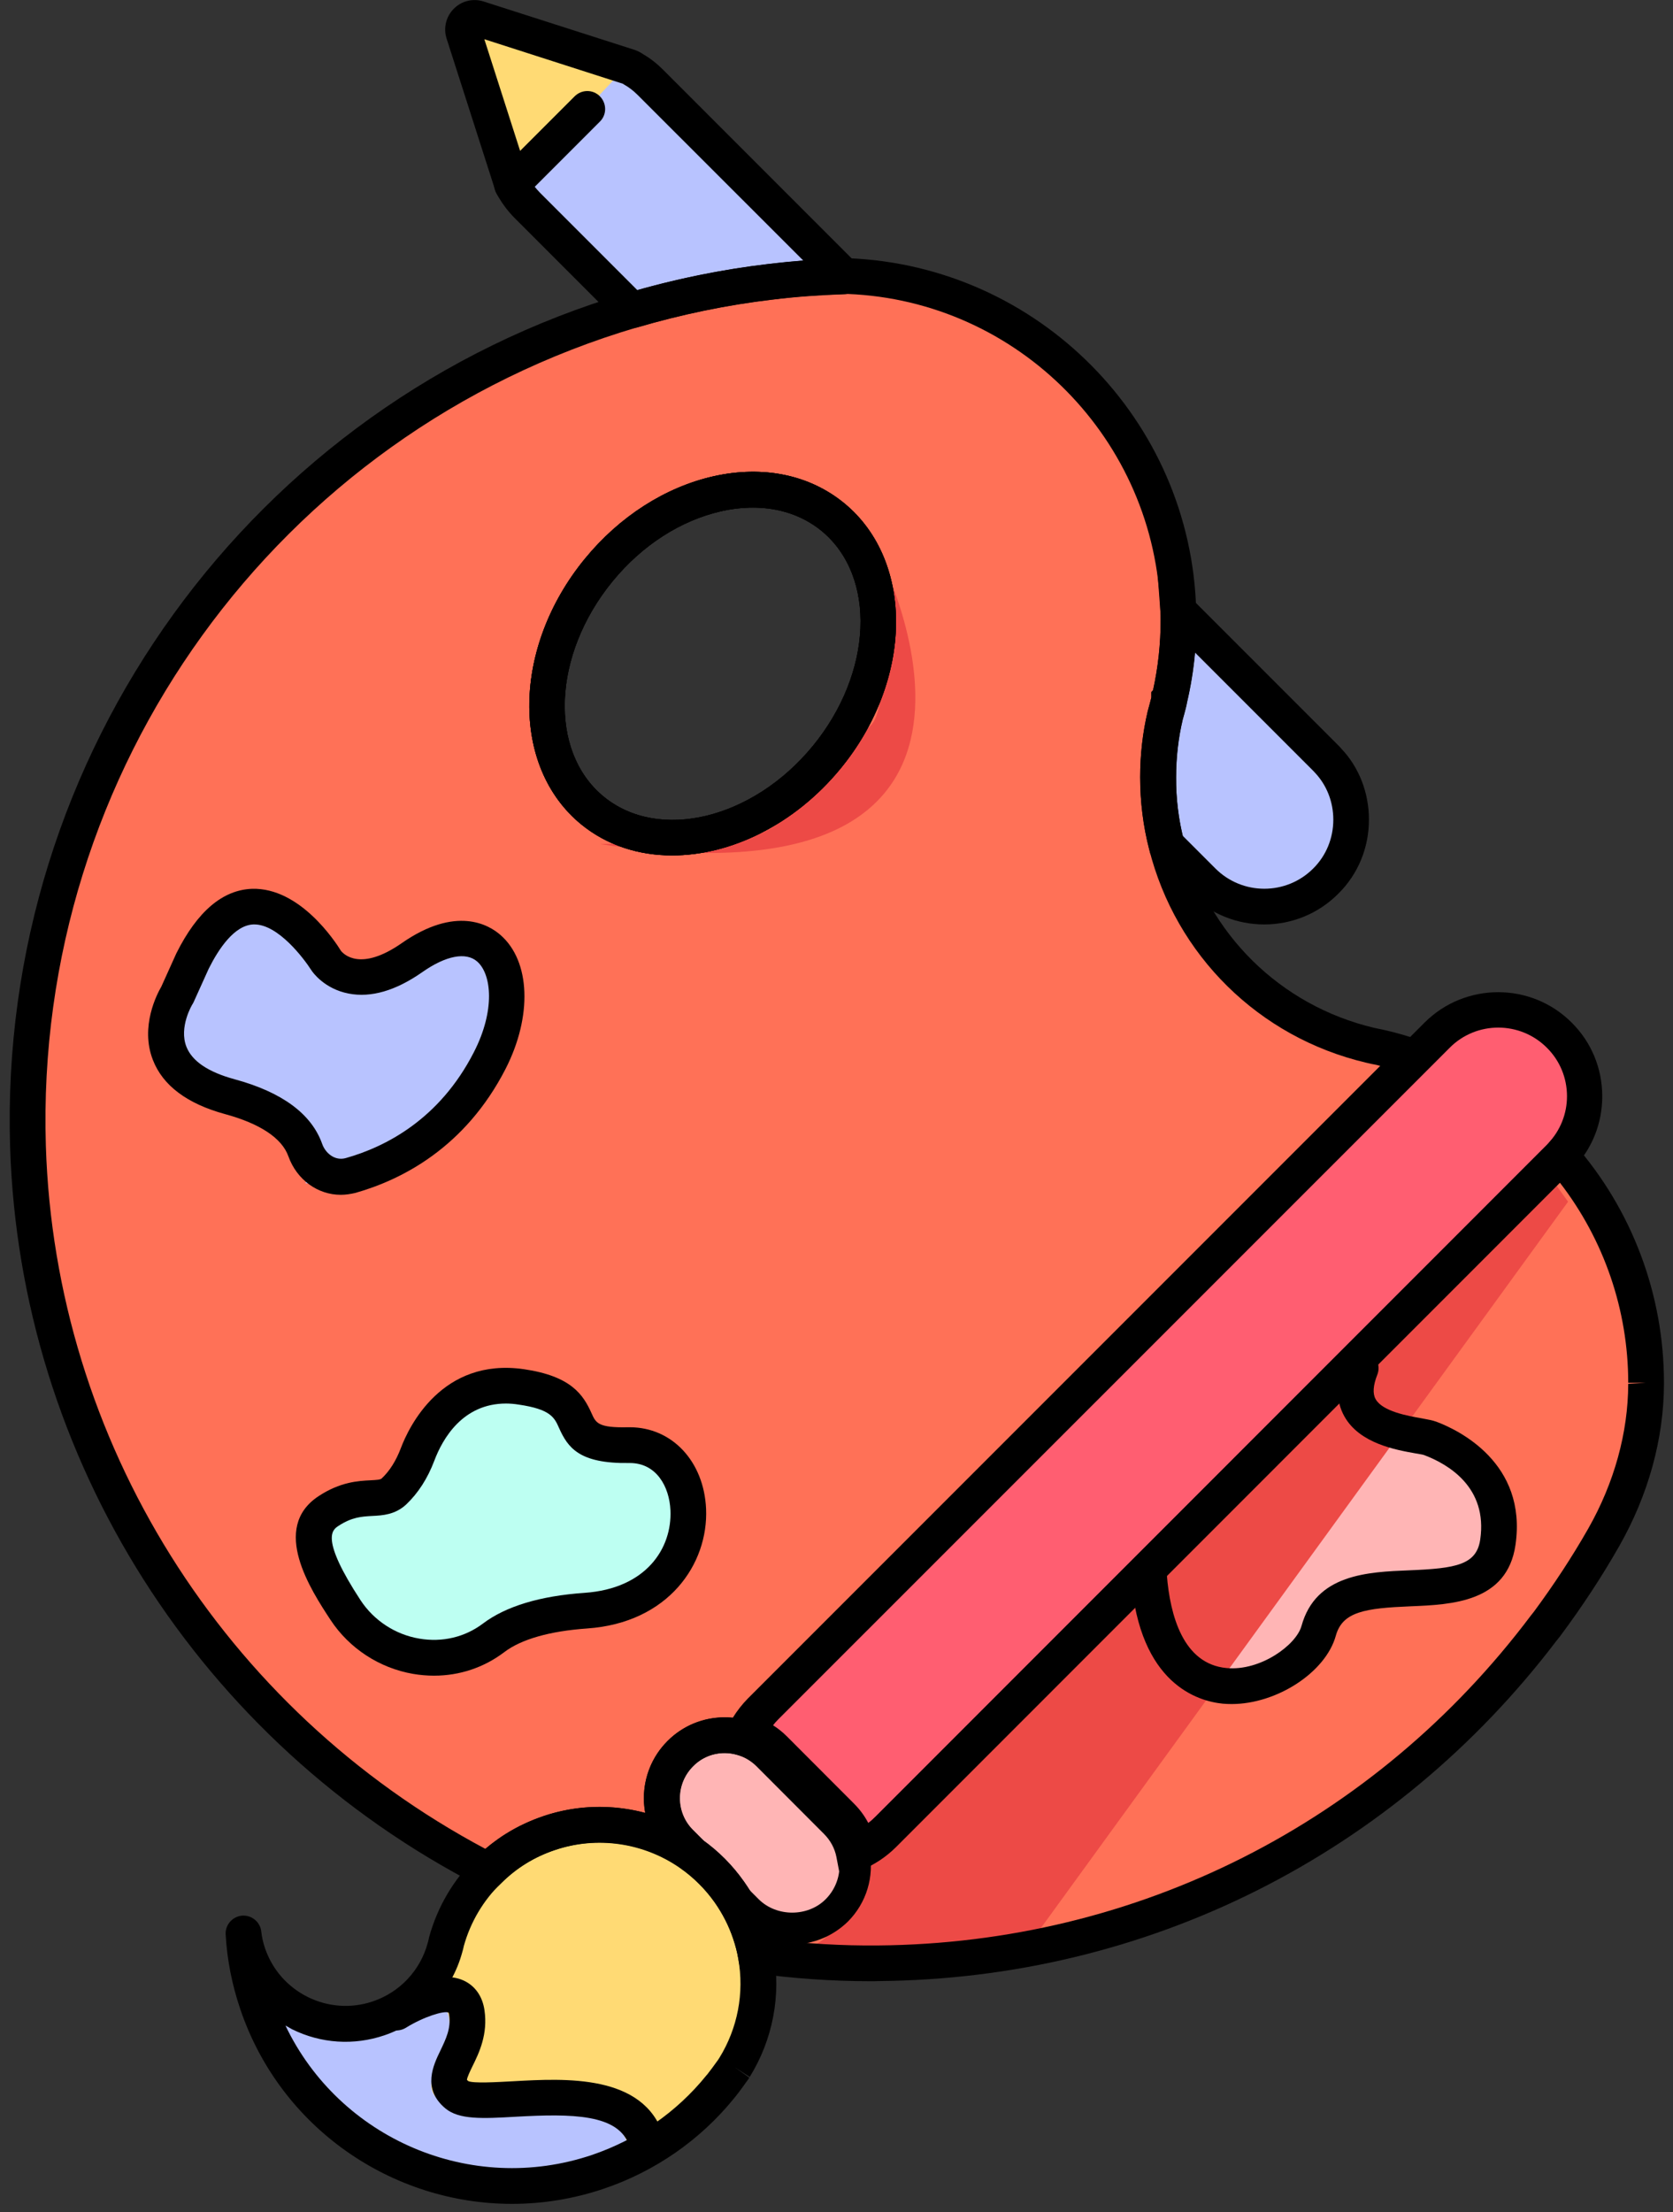
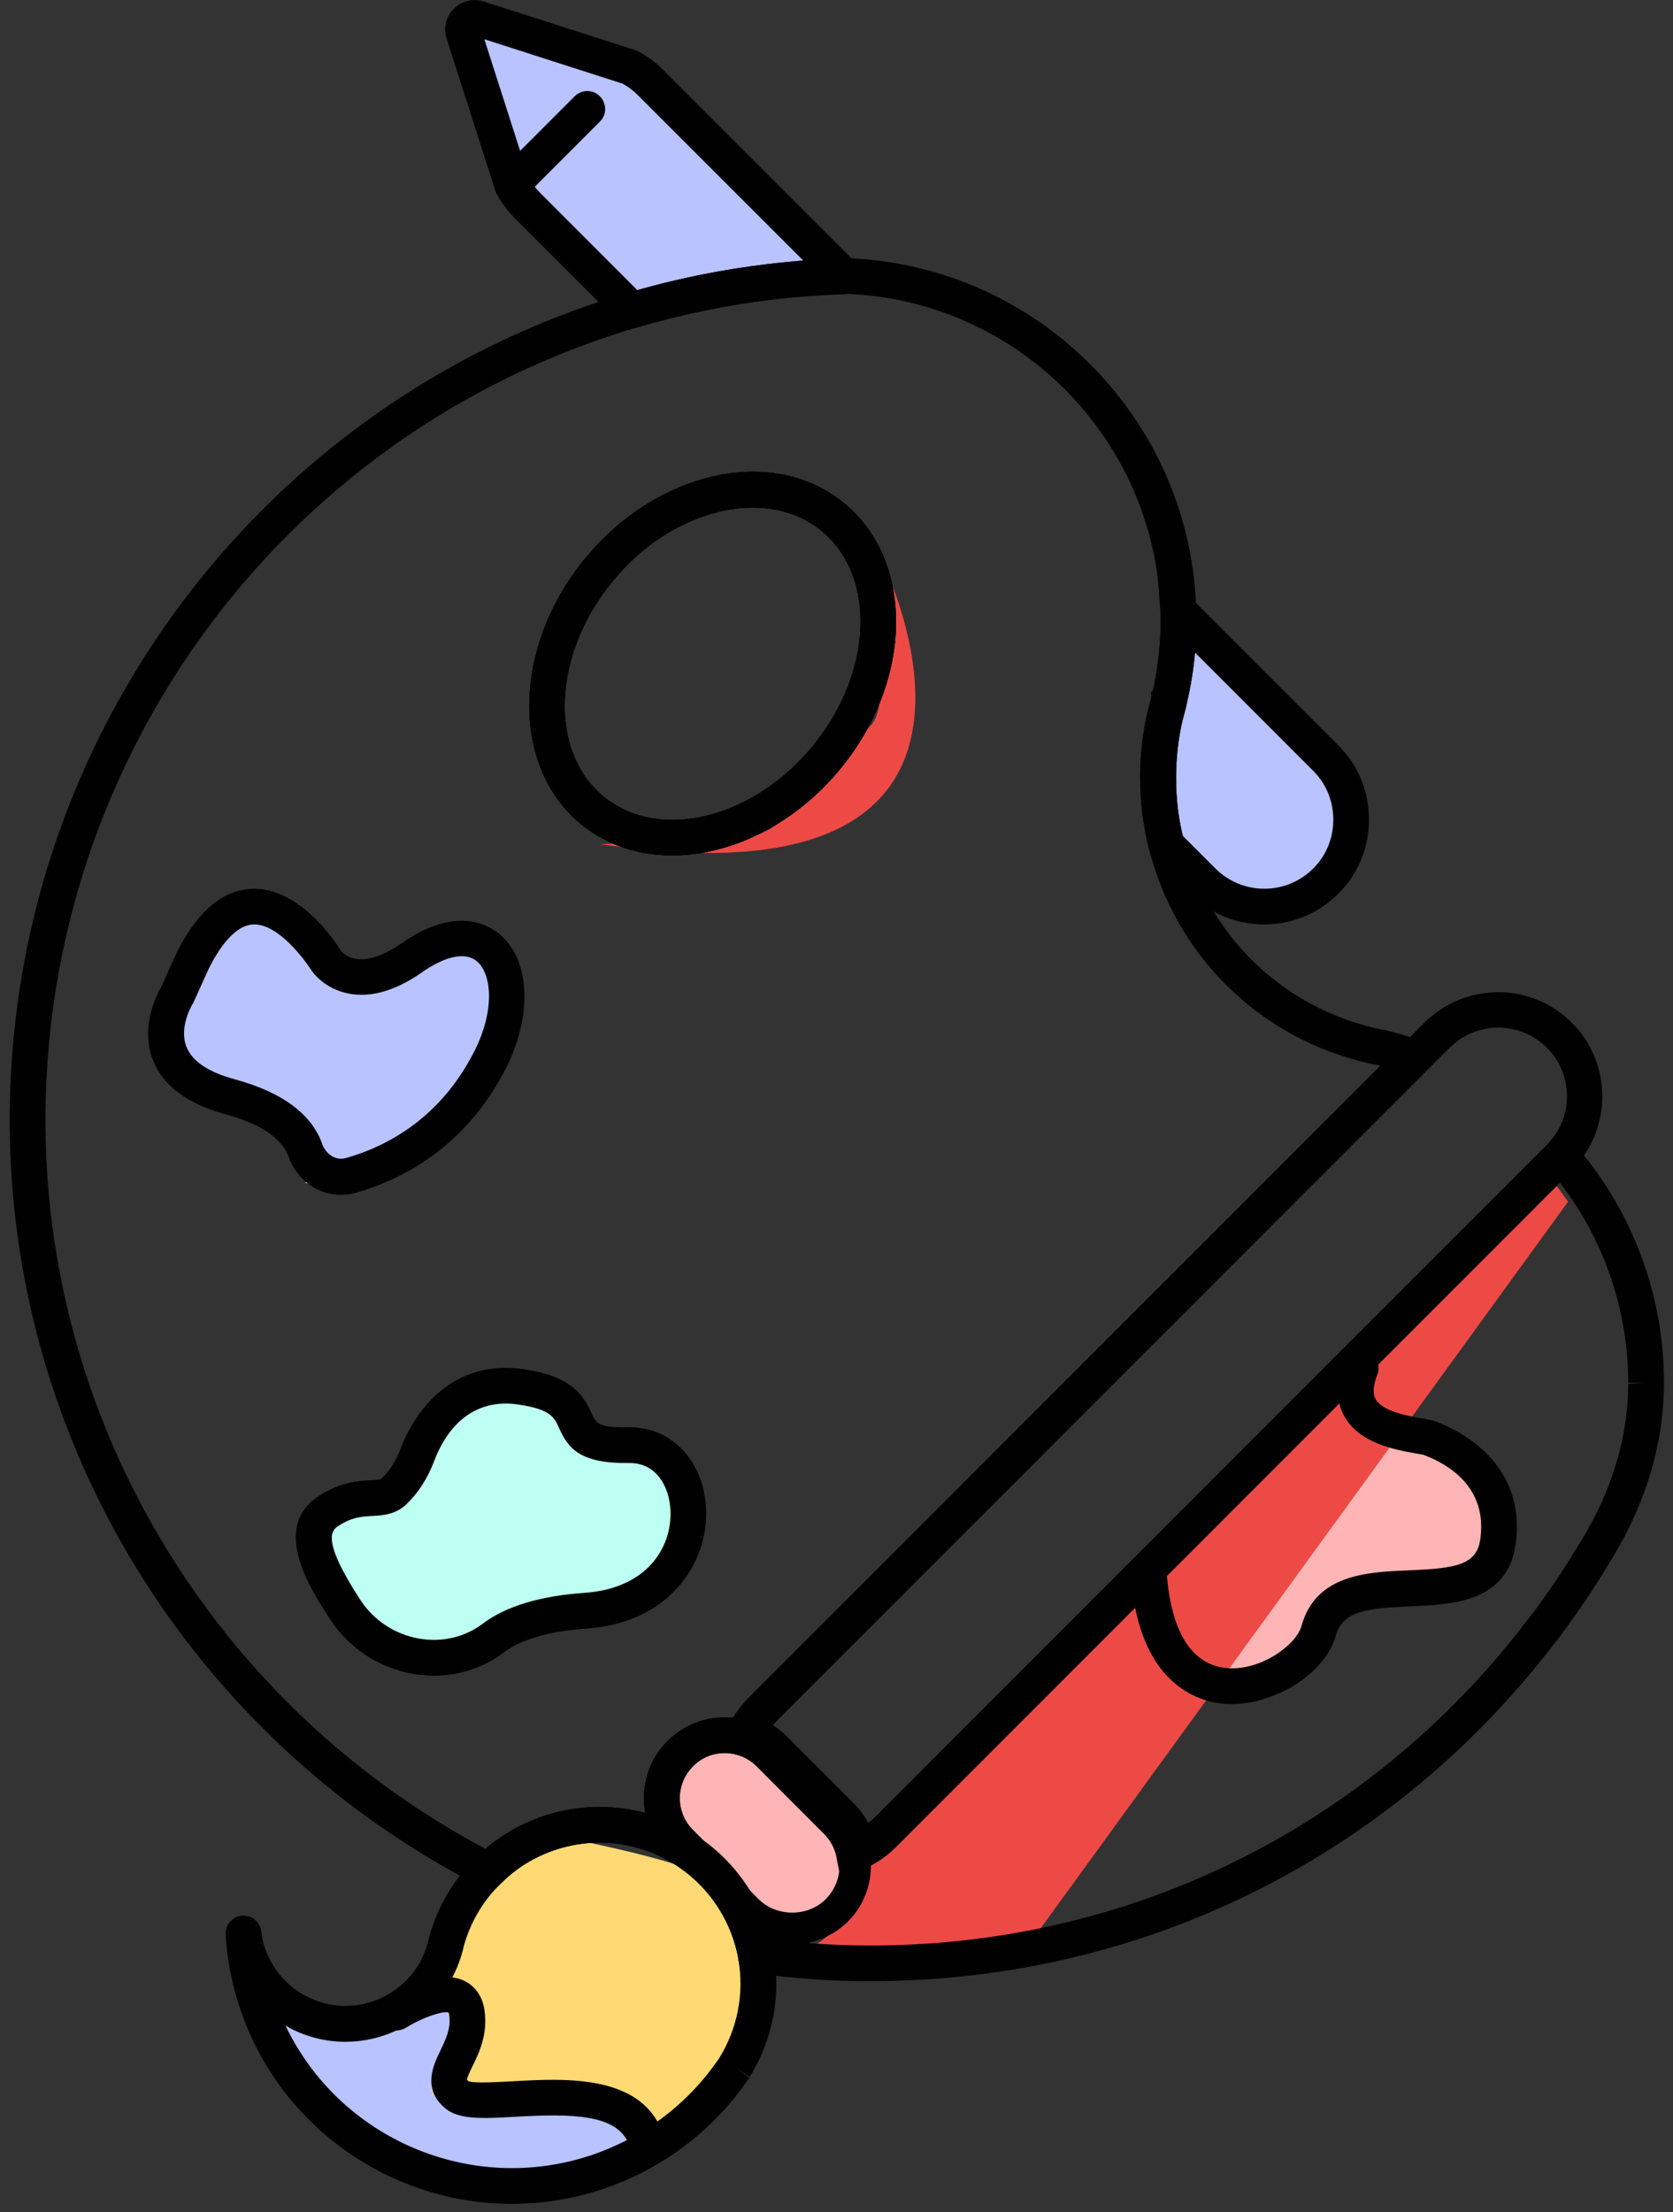
<svg xmlns="http://www.w3.org/2000/svg" width="115" height="152" viewBox="0 0 115 152" fill="none">
  <rect x="0" y="0" width="115" height="152" fill="#333333" stroke="none" />
  <g clip-path="url(#clip0)">
-     <path d="M95.411 72.085C95.157 72.044 94.911 71.995 94.665 71.929C86.327 69.964 80.111 62.469 80.111 53.525C80.111 52.067 80.275 50.65 80.594 49.291C80.602 49.258 80.61 49.225 80.618 49.192C80.717 48.857 80.807 48.513 80.881 48.177C80.881 48.169 80.889 48.16 80.889 48.144C81.298 46.399 81.519 44.581 81.519 42.714C81.519 29.977 71.445 19.592 58.824 19.084H58.807C57.022 19.141 55.244 19.264 53.5 19.477H53.483C24.12 22.95 1.49 48.373 2.432 78.867C3.398 110.187 29.534 135.267 60.863 135.005C79.619 134.849 96.246 125.782 106.73 111.842C106.73 111.842 106.746 111.834 106.746 111.825C108.204 109.892 109.539 107.861 110.743 105.748C112.578 102.529 113.651 98.901 113.667 95.191V95.117C113.667 83.912 105.87 74.534 95.411 72.085ZM57.325 52.157C52.754 57.719 45.547 59.349 41.214 55.794C36.889 52.239 37.086 44.851 41.656 39.29C46.218 33.721 53.434 32.091 57.759 35.645C62.092 39.2 61.895 46.588 57.325 52.157Z" fill="#FF7157" />
-     <path d="M50.026 142.032C49.968 142.122 49.919 142.213 49.845 142.303C49.608 142.638 49.362 142.974 49.1 143.302C49.084 143.326 49.059 143.343 49.043 143.367C46.921 145.988 44.055 148.052 40.631 149.215C30.974 152.483 20.482 147.307 17.214 137.65C16.674 136.053 16.362 134.448 16.272 132.843C16.322 133.309 16.428 133.776 16.584 134.235C17.837 137.937 21.858 139.919 25.56 138.666C27.878 137.88 29.516 136.02 30.114 133.834C30.155 133.686 30.196 133.547 30.221 133.408C30.729 131.565 31.712 129.869 33.096 128.518C34.226 127.388 35.635 126.495 37.257 125.946C40.672 124.783 44.276 125.422 47.028 127.355C48.043 128.067 48.944 128.96 49.673 130C50.263 130.836 50.746 131.77 51.09 132.785C51.262 133.301 51.401 133.817 51.492 134.341C51.983 137.061 51.418 139.788 50.026 142.032Z" fill="#FFDA74" />
-     <path d="M108.449 75.361C108.449 76.827 107.917 78.293 106.844 79.432C106.795 79.489 106.745 79.538 106.696 79.588L60.272 126.02C59.666 126.626 58.97 127.068 58.233 127.363C58.077 126.552 57.676 125.766 57.045 125.135L52.41 120.491C51.877 119.951 51.238 119.59 50.567 119.402C50.853 118.738 51.271 118.116 51.812 117.567L96.737 72.642L98.244 71.135C100.578 68.801 104.362 68.801 106.696 71.135C107.868 72.298 108.449 73.83 108.449 75.361Z" fill="#FF5E71" />
+     <path d="M50.026 142.032C49.968 142.122 49.919 142.213 49.845 142.303C49.608 142.638 49.362 142.974 49.1 143.302C49.084 143.326 49.059 143.343 49.043 143.367C46.921 145.988 44.055 148.052 40.631 149.215C30.974 152.483 20.482 147.307 17.214 137.65C16.674 136.053 16.362 134.448 16.272 132.843C16.322 133.309 16.428 133.776 16.584 134.235C17.837 137.937 21.858 139.919 25.56 138.666C27.878 137.88 29.516 136.02 30.114 133.834C30.155 133.686 30.196 133.547 30.221 133.408C30.729 131.565 31.712 129.869 33.096 128.518C34.226 127.388 35.635 126.495 37.257 125.946C48.043 128.067 48.944 128.96 49.673 130C50.263 130.836 50.746 131.77 51.09 132.785C51.262 133.301 51.401 133.817 51.492 134.341C51.983 137.061 51.418 139.788 50.026 142.032Z" fill="#FFDA74" />
    <path d="M57.045 131.254C56.201 132.097 55.096 132.515 53.99 132.515C52.884 132.515 51.778 132.097 50.927 131.254L49.673 130L47.028 127.355L46.283 126.61C44.595 124.922 44.595 122.178 46.283 120.491C47.126 119.639 48.24 119.222 49.346 119.222C49.755 119.222 50.165 119.279 50.566 119.402C51.238 119.59 51.877 119.951 52.409 120.491L57.045 125.135C57.676 125.766 58.077 126.552 58.233 127.363C58.503 128.731 58.102 130.197 57.045 131.254Z" fill="#FFB5B5" />
    <path d="M44.704 5.652L58.03 18.978C56.334 19.035 54.647 19.15 52.993 19.354H52.976C49.708 19.739 46.53 20.403 43.451 21.312L36.243 14.104C35.891 13.744 35.588 13.359 35.342 12.941C35.309 12.884 35.268 12.818 35.236 12.761C35.227 12.761 35.227 12.753 35.227 12.745C35.211 12.72 35.203 12.695 35.195 12.663L35.063 12.245L31.861 2.261C31.664 1.646 32.246 1.073 32.852 1.262L42.64 4.399L43.254 4.595C43.279 4.603 43.295 4.611 43.311 4.62C43.369 4.644 43.434 4.677 43.492 4.718C43.5 4.718 43.5 4.726 43.508 4.734C43.934 4.972 44.335 5.283 44.704 5.652Z" fill="#B8C3FF" />
    <path d="M92.872 56.31C92.872 57.842 92.299 59.373 91.127 60.536C88.793 62.871 85.009 62.871 82.675 60.536L80.185 58.047C79.8 56.564 79.603 55.008 79.603 53.403C79.603 51.945 79.767 50.528 80.086 49.168C80.095 49.135 80.103 49.102 80.111 49.078C80.209 48.734 80.299 48.398 80.373 48.062C80.373 48.046 80.373 48.038 80.381 48.029C80.791 46.285 81.012 44.467 81.012 42.599C81.012 42.386 81.012 42.165 80.996 41.952L91.127 52.084C91.176 52.133 91.225 52.182 91.275 52.239C92.348 53.378 92.872 54.844 92.872 56.31Z" fill="#B8C3FF" />
    <path d="M23.752 110.441C25.98 113.84 30.69 114.807 33.933 112.358C35.104 111.473 37.045 110.711 40.273 110.49C49.348 109.86 48.897 99.007 43.213 99.114C37.529 99.22 41.632 95.952 35.842 95.109C31.206 94.437 29.289 98.213 28.707 99.753C28.347 100.703 27.823 101.587 27.086 102.283C26.119 103.193 24.768 102.193 22.581 103.635C20.796 104.814 21.475 106.968 23.752 110.441Z" fill="#BDFFF2" />
    <path d="M34.424 72.757C36.374 66.745 33.851 61.953 28.306 65.819C24.194 68.686 22.417 66.024 22.417 66.024C22.417 66.024 17.429 57.653 13.244 66.024L12.179 68.367C12.179 68.367 8.927 73.494 15.791 75.369C22.654 77.237 21 81.299 21 81.299C21 81.299 31.41 82.053 34.424 72.757Z" fill="#B8C3FF" />
    <path d="M82.478 103.602C82.232 105.232 79.39 105.683 79.611 108.918C80.241 117.993 91.094 117.543 90.987 111.858C90.881 106.166 102.11 111.752 102.954 105.961C103.625 101.325 96.737 97.934 95.206 97.353C94.255 96.993 92.486 95.248 91.79 94.511" fill="#FFB5B5" />
    <path d="M17.051 134.235C17.076 139.616 26.028 138.666 26.028 138.666C26.028 138.666 30.459 135.906 30.869 138.666C31.278 141.426 28.534 142.933 30.181 144.309C31.827 145.685 41.574 142.384 43.22 147.463C43.22 147.463 36.7 152.958 25.922 147.463C15.143 141.967 17.051 134.235 17.051 134.235Z" fill="#B8C3FF" />
    <path d="M54.965 134.022C41.426 137.298 71.109 133.08 71.109 133.08L107.786 82.569L106.598 80.915L58.127 129.075C58.118 129.091 58.626 133.137 54.965 134.022Z" fill="#ED4A46" />
    <path d="M41.255 57.997C73.165 62.772 60.396 38.02 60.396 38.02C60.396 38.02 61.395 48.3 59.888 49.798C58.381 51.297 54.458 57.039 51.599 57.449C48.749 57.858 41.255 57.997 41.255 57.997Z" fill="#ED4A46" />
-     <path d="M35.3 12.753L42.188 5.488L31.729 1.237L35.3 12.753Z" fill="#FFDA74" />
    <path d="M33.801 130.025L33.006 129.615C13.742 119.729 1.366 100.252 0.694 78.793C-0.133 51.854 17.305 27.733 43.105 20.132C46.291 19.19 49.567 18.519 52.835 18.134L52.917 18.126C54.474 17.937 56.136 17.814 57.987 17.749H58.11C58.176 17.749 58.233 17.741 58.298 17.741C71.395 18.257 81.879 28.88 82.223 41.919C82.239 42.099 82.239 42.353 82.239 42.599C82.239 44.516 82.018 46.44 81.576 48.308L81.568 48.365C81.551 48.447 81.527 48.537 81.51 48.619L81.502 48.652C81.437 48.906 81.371 49.16 81.297 49.413C80.986 50.724 80.839 52.051 80.839 53.402C80.839 54.893 81.019 56.351 81.379 57.735C82.993 64.156 87.997 69.087 94.443 70.619C94.665 70.668 94.902 70.717 95.139 70.766L95.18 70.775C96.04 70.971 96.859 71.209 97.629 71.487L99.448 72.142L53.155 118.435C52.737 118.861 52.401 119.353 52.172 119.885L51.738 120.892L50.69 120.573C50.419 120.491 50.124 120.45 49.83 120.45C48.994 120.45 48.216 120.769 47.643 121.359C46.43 122.571 46.43 124.537 47.643 125.741L48.388 126.486L46.815 128.362C44.293 126.585 41.049 126.118 38.15 127.109C36.733 127.584 35.496 128.354 34.464 129.386L33.801 130.025ZM53.048 20.583C49.944 20.951 46.832 21.599 43.801 22.491C19.074 29.781 2.357 52.895 3.152 78.719C3.782 98.999 15.331 117.436 33.367 127.035C34.521 126.044 35.856 125.291 37.331 124.791C39.616 124.013 42.057 123.956 44.35 124.562C44.031 122.825 44.547 120.966 45.882 119.631C47.053 118.452 48.716 117.862 50.37 118.026C50.657 117.559 51.001 117.117 51.402 116.707L94.877 73.232C94.804 73.215 94.722 73.199 94.648 73.174C94.386 73.125 94.132 73.076 93.878 73.01C86.531 71.266 80.831 65.647 78.988 58.341C78.578 56.76 78.374 55.098 78.374 53.394C78.374 51.854 78.546 50.339 78.889 48.881C78.906 48.807 78.922 48.742 78.939 48.693C79.004 48.455 79.078 48.185 79.143 47.915V47.546L79.258 47.423C79.61 45.834 79.782 44.204 79.782 42.591C79.782 42.411 79.782 42.222 79.766 42.034C79.463 30.239 70.019 20.665 58.266 20.198C58.151 20.206 58.094 20.206 58.028 20.206C56.259 20.263 54.645 20.386 53.139 20.575L53.048 20.583ZM46.201 58.775C43.891 58.775 41.705 58.079 39.935 56.629C35.095 52.649 35.218 44.466 40.206 38.389C42.581 35.49 45.718 33.483 49.027 32.729C52.442 31.959 55.645 32.615 58.036 34.581C62.877 38.561 62.762 46.743 57.774 52.813C54.596 56.678 50.214 58.775 46.201 58.775ZM51.754 34.875C51.05 34.875 50.313 34.957 49.567 35.129C46.791 35.76 44.137 37.464 42.106 39.945C37.978 44.983 37.699 51.609 41.492 54.729C45.292 57.85 51.746 56.285 55.874 51.256C60.002 46.227 60.272 39.601 56.48 36.481C55.186 35.424 53.556 34.875 51.754 34.875Z" fill="black" />
    <path d="M46.202 58.775C43.892 58.775 41.705 58.079 39.936 56.629C35.095 52.649 35.218 44.466 40.206 38.389C42.582 35.489 45.718 33.483 49.028 32.729C52.443 31.959 55.645 32.615 58.037 34.58C62.878 38.561 62.763 46.743 57.775 52.812C54.597 56.678 50.215 58.775 46.202 58.775ZM41.484 54.729C45.284 57.85 51.739 56.285 55.867 51.256C59.995 46.227 60.265 39.601 56.473 36.481C54.679 35.006 52.23 34.531 49.56 35.129C46.783 35.76 44.13 37.463 42.098 39.945C37.97 44.982 37.692 51.617 41.484 54.729Z" fill="black" />
    <path d="M59.863 136.127C57.168 136.127 54.449 135.938 51.787 135.562L50.903 135.439L50.747 134.554C50.673 134.128 50.559 133.678 50.395 133.178C50.1 132.302 49.674 131.474 49.142 130.713C48.495 129.795 47.708 129.009 46.791 128.362L46.627 128.223L45.882 127.477C43.719 125.315 43.719 121.785 45.882 119.623C46.922 118.574 48.322 117.993 49.813 117.993C50.354 117.993 50.886 118.075 51.394 118.23C52.262 118.476 53.089 118.959 53.753 119.631L58.38 124.267C58.774 124.66 59.109 125.11 59.363 125.594C59.544 125.463 59.707 125.315 59.871 125.151L106.295 78.719C106.32 78.695 106.352 78.662 106.377 78.629L107.303 77.556L108.236 78.621C112.201 83.15 114.379 88.974 114.379 95.002V95.076C114.371 98.852 113.306 102.717 111.3 106.239C110.096 108.353 108.72 110.441 107.221 112.448L107.016 112.702C95.828 127.437 78.841 135.971 60.363 136.118C60.199 136.127 60.035 136.127 59.863 136.127ZM52.975 133.244C55.416 133.547 57.881 133.694 60.346 133.67C78.153 133.522 94.517 125.258 105.239 110.99L105.435 110.744C106.803 108.893 108.064 106.977 109.17 105.035C110.964 101.882 111.914 98.434 111.922 95.084L113.151 95.01H111.922C111.922 90.022 110.259 85.19 107.229 81.266L61.608 126.896C60.903 127.6 60.084 128.141 59.159 128.509L57.774 129.058L57.496 127.6C57.381 127.002 57.086 126.454 56.644 126.011L52.008 121.367C51.64 120.999 51.189 120.728 50.706 120.589C49.559 120.237 48.413 120.565 47.626 121.359C47.037 121.949 46.717 122.727 46.717 123.554C46.717 124.381 47.037 125.16 47.626 125.741L48.298 126.413C49.412 127.207 50.37 128.174 51.156 129.296C51.828 130.246 52.361 131.286 52.729 132.392C52.819 132.687 52.909 132.965 52.975 133.244Z" fill="black" />
    <path d="M46.202 58.775C43.892 58.775 41.705 58.079 39.936 56.629C35.095 52.649 35.218 44.466 40.206 38.389C42.582 35.489 45.718 33.483 49.028 32.729C52.443 31.959 55.645 32.615 58.037 34.58C62.878 38.561 62.763 46.743 57.775 52.812C54.597 56.678 50.215 58.775 46.202 58.775ZM51.755 34.875C51.051 34.875 50.313 34.957 49.568 35.129C46.791 35.76 44.138 37.463 42.106 39.945C37.978 44.982 37.7 51.608 41.492 54.729C45.293 57.85 51.747 56.285 55.875 51.256C60.003 46.227 60.273 39.601 56.481 36.481C55.187 35.424 53.557 34.875 51.755 34.875Z" fill="black" />
    <path d="M35.193 151.426C26.977 151.426 19.295 146.25 16.518 138.051C15.945 136.364 15.609 134.644 15.511 132.916C15.478 132.252 15.977 131.679 16.641 131.622C17.296 131.573 17.894 132.056 17.96 132.719C18.001 133.088 18.082 133.465 18.213 133.849C19.245 136.905 22.579 138.551 25.634 137.511C27.477 136.888 28.886 135.389 29.394 133.522C29.435 133.374 29.459 133.293 29.476 133.202C29.484 133.161 29.492 133.129 29.5 133.088C30.073 131.016 31.179 129.132 32.703 127.649C33.997 126.355 35.553 125.397 37.33 124.791C40.975 123.546 45.038 124.136 48.199 126.355C49.346 127.158 50.337 128.157 51.148 129.304C51.819 130.254 52.352 131.294 52.72 132.4C52.925 133.022 53.072 133.587 53.171 134.144C53.703 137.093 53.122 140.132 51.541 142.695L51.533 142.703L50.501 142.04L51.508 142.753C51.443 142.851 51.385 142.949 51.303 143.047C51.058 143.391 50.804 143.744 50.533 144.079C50.509 144.112 50.484 144.137 50.46 144.17C48.134 147.036 45.038 149.19 41.499 150.386C39.411 151.091 37.281 151.426 35.193 151.426ZM19.622 139.173C23.324 146.93 32.359 150.878 40.705 148.06C43.801 147.003 46.52 145.12 48.551 142.605C48.576 142.581 48.592 142.548 48.617 142.531C48.854 142.228 49.084 141.917 49.305 141.606C49.321 141.581 49.338 141.565 49.354 141.54L49.395 141.475C49.395 141.467 49.428 141.426 49.444 141.401C50.705 139.362 51.172 136.937 50.746 134.578C50.673 134.136 50.558 133.694 50.386 133.194C50.091 132.318 49.665 131.491 49.133 130.729C48.486 129.812 47.7 129.025 46.782 128.378C44.259 126.601 41.016 126.134 38.117 127.125C36.7 127.6 35.463 128.37 34.431 129.402C33.219 130.581 32.342 132.064 31.884 133.702C31.859 133.841 31.818 133.981 31.777 134.128C31.04 136.839 29.041 138.952 26.42 139.845C24.316 140.558 22.063 140.41 20.073 139.427C19.925 139.337 19.77 139.255 19.622 139.173Z" fill="black" />
    <path d="M58.094 128.69L57.816 127.24C57.701 126.642 57.406 126.101 56.972 125.659L52.361 121.04C52.001 120.671 51.55 120.409 51.067 120.27L49.724 119.893L50.272 118.607C50.624 117.796 51.124 117.059 51.763 116.412L97.917 70.267C100.71 67.474 105.255 67.474 108.04 70.267C109.392 71.61 110.137 73.412 110.137 75.328C110.137 77.155 109.457 78.891 108.212 80.21C108.171 80.251 108.106 80.325 108.04 80.39L61.903 126.536C61.207 127.232 60.388 127.772 59.462 128.141L58.094 128.69ZM53.139 118.542C53.491 118.763 53.811 119.025 54.105 119.32L58.709 123.931C59.102 124.324 59.429 124.766 59.683 125.25C59.864 125.119 60.027 124.971 60.191 124.807L106.328 78.662C106.361 78.629 106.386 78.605 106.418 78.564C107.262 77.663 107.713 76.524 107.713 75.32C107.713 74.059 107.221 72.871 106.328 71.987C104.485 70.144 101.488 70.144 99.653 71.987L53.499 118.132C53.368 118.263 53.245 118.402 53.139 118.542Z" fill="black" />
    <path d="M43.45 22.549C43.13 22.549 42.811 22.426 42.581 22.188L35.374 14.98C34.931 14.53 34.571 14.055 34.285 13.572L34.17 13.375C34.17 13.367 34.162 13.359 34.162 13.359C34.055 13.178 34.022 13.023 34.006 12.966L30.697 2.645C30.468 1.925 30.656 1.147 31.188 0.606C31.721 0.065 32.499 -0.131 33.228 0.098L43.638 3.432C43.679 3.448 43.745 3.473 43.802 3.497C43.949 3.563 44.089 3.636 44.211 3.727C44.695 4.005 45.153 4.365 45.579 4.791L58.905 18.117C59.249 18.461 59.356 18.977 59.175 19.436C58.995 19.895 58.561 20.198 58.078 20.214C56.268 20.28 54.654 20.394 53.147 20.583C53.123 20.583 53.098 20.591 53.074 20.591C49.961 20.959 46.841 21.607 43.802 22.499C43.687 22.524 43.572 22.549 43.45 22.549ZM36.349 12.228L36.414 12.335C36.594 12.646 36.832 12.949 37.127 13.252L43.81 19.936C46.775 19.1 49.806 18.494 52.836 18.142C52.861 18.142 52.877 18.134 52.902 18.134C53.647 18.044 54.417 17.97 55.219 17.904L43.835 6.528C43.54 6.233 43.228 5.995 42.909 5.815C42.876 5.791 42.835 5.774 42.803 5.75L33.293 2.695L36.349 12.228ZM36.25 12.056C36.25 12.056 36.25 12.065 36.25 12.056C36.25 12.065 36.25 12.056 36.25 12.056Z" fill="black" />
    <path d="M86.9 63.518C85.057 63.518 83.206 62.813 81.805 61.413L79.078 58.685L78.996 58.358C78.586 56.769 78.373 55.106 78.373 53.402C78.373 51.862 78.545 50.347 78.889 48.889C78.906 48.816 78.922 48.75 78.938 48.701C79.004 48.463 79.078 48.193 79.143 47.923V47.554L79.258 47.431C79.61 45.842 79.782 44.212 79.782 42.599C79.782 42.419 79.782 42.23 79.766 42.042L79.52 38.741L91.994 51.215C92.084 51.306 92.15 51.371 92.207 51.445C93.411 52.714 94.099 54.459 94.099 56.31C94.099 58.251 93.354 60.061 91.994 61.404C90.593 62.813 88.751 63.518 86.9 63.518ZM81.297 57.424L83.549 59.676C85.401 61.527 88.415 61.527 90.266 59.676C91.159 58.792 91.65 57.596 91.65 56.318C91.65 55.098 91.2 53.951 90.389 53.091L90.282 52.976L82.149 44.843C82.043 46.014 81.854 47.178 81.584 48.324L81.576 48.382C81.559 48.463 81.535 48.553 81.518 48.635L81.51 48.668C81.445 48.922 81.379 49.176 81.305 49.43C80.994 50.74 80.847 52.067 80.847 53.419C80.83 54.786 80.986 56.13 81.297 57.424Z" fill="black" />
    <path d="M54.457 133.596C53.015 133.596 51.656 133.039 50.64 132.023L45.996 127.379C44.98 126.363 44.415 125.004 44.415 123.562C44.415 122.121 44.972 120.761 45.996 119.745C47.004 118.722 48.363 118.165 49.821 118.165C50.345 118.165 50.87 118.238 51.361 118.394C52.213 118.631 53.015 119.106 53.654 119.754L58.282 124.389C59.052 125.159 59.56 126.118 59.764 127.174C60.108 128.935 59.56 130.753 58.282 132.031C57.258 133.03 55.907 133.596 54.457 133.596ZM49.813 120.302C48.937 120.302 48.117 120.638 47.511 121.252C46.897 121.867 46.561 122.686 46.561 123.554C46.561 124.422 46.897 125.241 47.511 125.855L52.155 130.499C53.384 131.72 55.53 131.72 56.75 130.499C57.52 129.73 57.856 128.64 57.643 127.575C57.52 126.937 57.209 126.363 56.75 125.896L52.114 121.252C51.73 120.859 51.254 120.581 50.747 120.442C50.435 120.343 50.132 120.302 49.813 120.302Z" fill="black" />
    <path d="M35.193 13.891C34.882 13.891 34.562 13.768 34.325 13.531C33.841 13.047 33.841 12.269 34.325 11.794L39.501 6.618C39.984 6.135 40.762 6.135 41.237 6.618C41.712 7.101 41.721 7.879 41.237 8.354L36.061 13.531C35.823 13.776 35.512 13.891 35.193 13.891Z" fill="black" />
    <path d="M23.423 82.094C21.851 82.094 20.401 81.07 19.82 79.44C19.377 78.203 17.878 77.204 15.47 76.549C12.857 75.836 11.187 74.583 10.507 72.822C9.614 70.529 10.81 68.268 11.088 67.793L12.12 65.508C13.562 62.617 15.306 61.142 17.33 61.069C20.614 60.978 23.038 64.68 23.44 65.336C23.628 65.565 24.783 66.769 27.601 64.812C31.344 62.199 33.612 63.542 34.407 64.246C36.463 66.04 36.602 69.824 34.751 73.444C31.974 78.858 27.609 81.062 24.431 81.963C24.087 82.044 23.751 82.094 23.423 82.094ZM17.485 63.517C17.461 63.517 17.444 63.517 17.42 63.517C16.109 63.567 15.028 65.197 14.348 66.556L13.308 68.858C13.283 68.907 13.259 68.956 13.226 69.005C13.218 69.013 12.276 70.57 12.817 71.929C13.21 72.92 14.324 73.666 16.134 74.157C19.394 75.042 21.417 76.54 22.146 78.596C22.367 79.227 23.014 79.784 23.767 79.571C26.478 78.809 30.205 76.925 32.572 72.298C34.055 69.415 33.792 66.933 32.801 66.065C32.032 65.393 30.647 65.655 29.017 66.802C27.199 68.071 25.504 68.563 23.972 68.268C22.301 67.949 21.49 66.802 21.408 66.671C20.868 65.827 19.115 63.517 17.485 63.517Z" fill="black" />
    <path d="M29.836 115.134C29.361 115.134 28.878 115.093 28.395 115.011C26.077 114.61 24.005 113.258 22.719 111.301C21.375 109.253 18.574 104.986 21.899 102.799C23.39 101.816 24.635 101.751 25.454 101.71C25.938 101.685 26.142 101.669 26.241 101.579C26.789 101.063 27.223 100.367 27.551 99.507C28.108 98.024 30.385 93.265 36.012 94.076C39.264 94.551 40.091 95.829 40.664 97.107C40.959 97.77 41.114 98.114 43.187 98.065C43.219 98.065 43.252 98.065 43.285 98.065C46.193 98.065 48.388 100.407 48.535 103.667C48.699 107.46 45.947 111.506 40.353 111.891C37.797 112.071 35.832 112.628 34.669 113.512C33.268 114.577 31.589 115.134 29.836 115.134ZM34.783 96.435C31.81 96.435 30.426 98.843 29.853 100.367C29.394 101.579 28.747 102.586 27.928 103.364C27.166 104.077 26.29 104.126 25.593 104.159C24.873 104.2 24.193 104.232 23.259 104.847C22.85 105.117 21.99 105.682 24.783 109.949C25.7 111.342 27.166 112.308 28.82 112.587C30.401 112.857 31.957 112.489 33.194 111.555C34.767 110.367 37.118 109.655 40.189 109.442C44.423 109.147 46.201 106.378 46.086 103.774C46.013 102.144 45.12 100.522 43.293 100.522C43.277 100.522 43.252 100.522 43.236 100.522C39.812 100.571 39.034 99.466 38.428 98.114C38.109 97.393 37.846 96.828 35.66 96.509C35.357 96.46 35.062 96.435 34.783 96.435Z" fill="black" />
    <path d="M84.664 117.083C84.459 117.083 84.262 117.075 84.066 117.059C82.362 116.895 78.332 115.732 77.751 108.418C77.694 107.738 78.201 107.148 78.881 107.091C79.561 107.042 80.151 107.541 80.208 108.221C80.429 110.981 81.322 114.331 84.311 114.61C86.646 114.831 89.103 113.021 89.463 111.719C90.446 108.156 94.017 108.008 96.884 107.894C100.07 107.763 101.495 107.525 101.749 105.78C102.273 102.193 99.554 100.604 97.883 99.973C97.76 99.932 97.555 99.908 97.293 99.859C95.95 99.621 93.452 99.179 92.412 97.32C91.822 96.271 91.814 95.002 92.387 93.552C92.641 92.921 93.354 92.61 93.984 92.864C94.615 93.11 94.926 93.83 94.672 94.461C94.386 95.19 94.345 95.755 94.558 96.132C95.025 96.976 96.777 97.287 97.719 97.451C98.162 97.533 98.481 97.59 98.743 97.688C100.226 98.245 104.993 100.506 104.173 106.149C103.6 110.097 99.767 110.252 96.974 110.367C93.821 110.498 92.281 110.736 91.822 112.39C91.118 114.921 87.751 117.083 84.664 117.083Z" fill="black" />
    <path d="M44.44 148.314C43.924 148.314 43.441 147.987 43.269 147.462C42.548 145.226 39.288 145.226 35.439 145.439C33.187 145.57 31.557 145.652 30.615 144.866C28.993 143.515 29.796 141.877 30.271 140.894C30.647 140.107 31.008 139.37 30.877 138.461C30.86 138.322 30.828 138.281 30.828 138.281C30.525 138.142 29.132 138.559 27.895 139.329C27.314 139.681 26.56 139.509 26.2 138.936C25.84 138.363 26.02 137.601 26.593 137.249C27.371 136.766 30.058 135.242 31.884 136.086C32.654 136.446 33.162 137.159 33.301 138.109C33.547 139.772 32.933 141.049 32.474 141.975C32.327 142.278 32.105 142.737 32.097 142.909C32.105 142.909 32.13 142.941 32.187 142.99C32.531 143.154 34.128 143.064 35.3 142.999C38.854 142.802 44.236 142.499 45.603 146.717C45.816 147.364 45.456 148.052 44.817 148.265C44.694 148.298 44.571 148.314 44.44 148.314Z" fill="black" />
  </g>
  <defs>
    <clipPath id="clip0">
      <rect width="113.709" height="151.427" fill="white" transform="translate(0.67)" />
    </clipPath>
  </defs>
</svg>